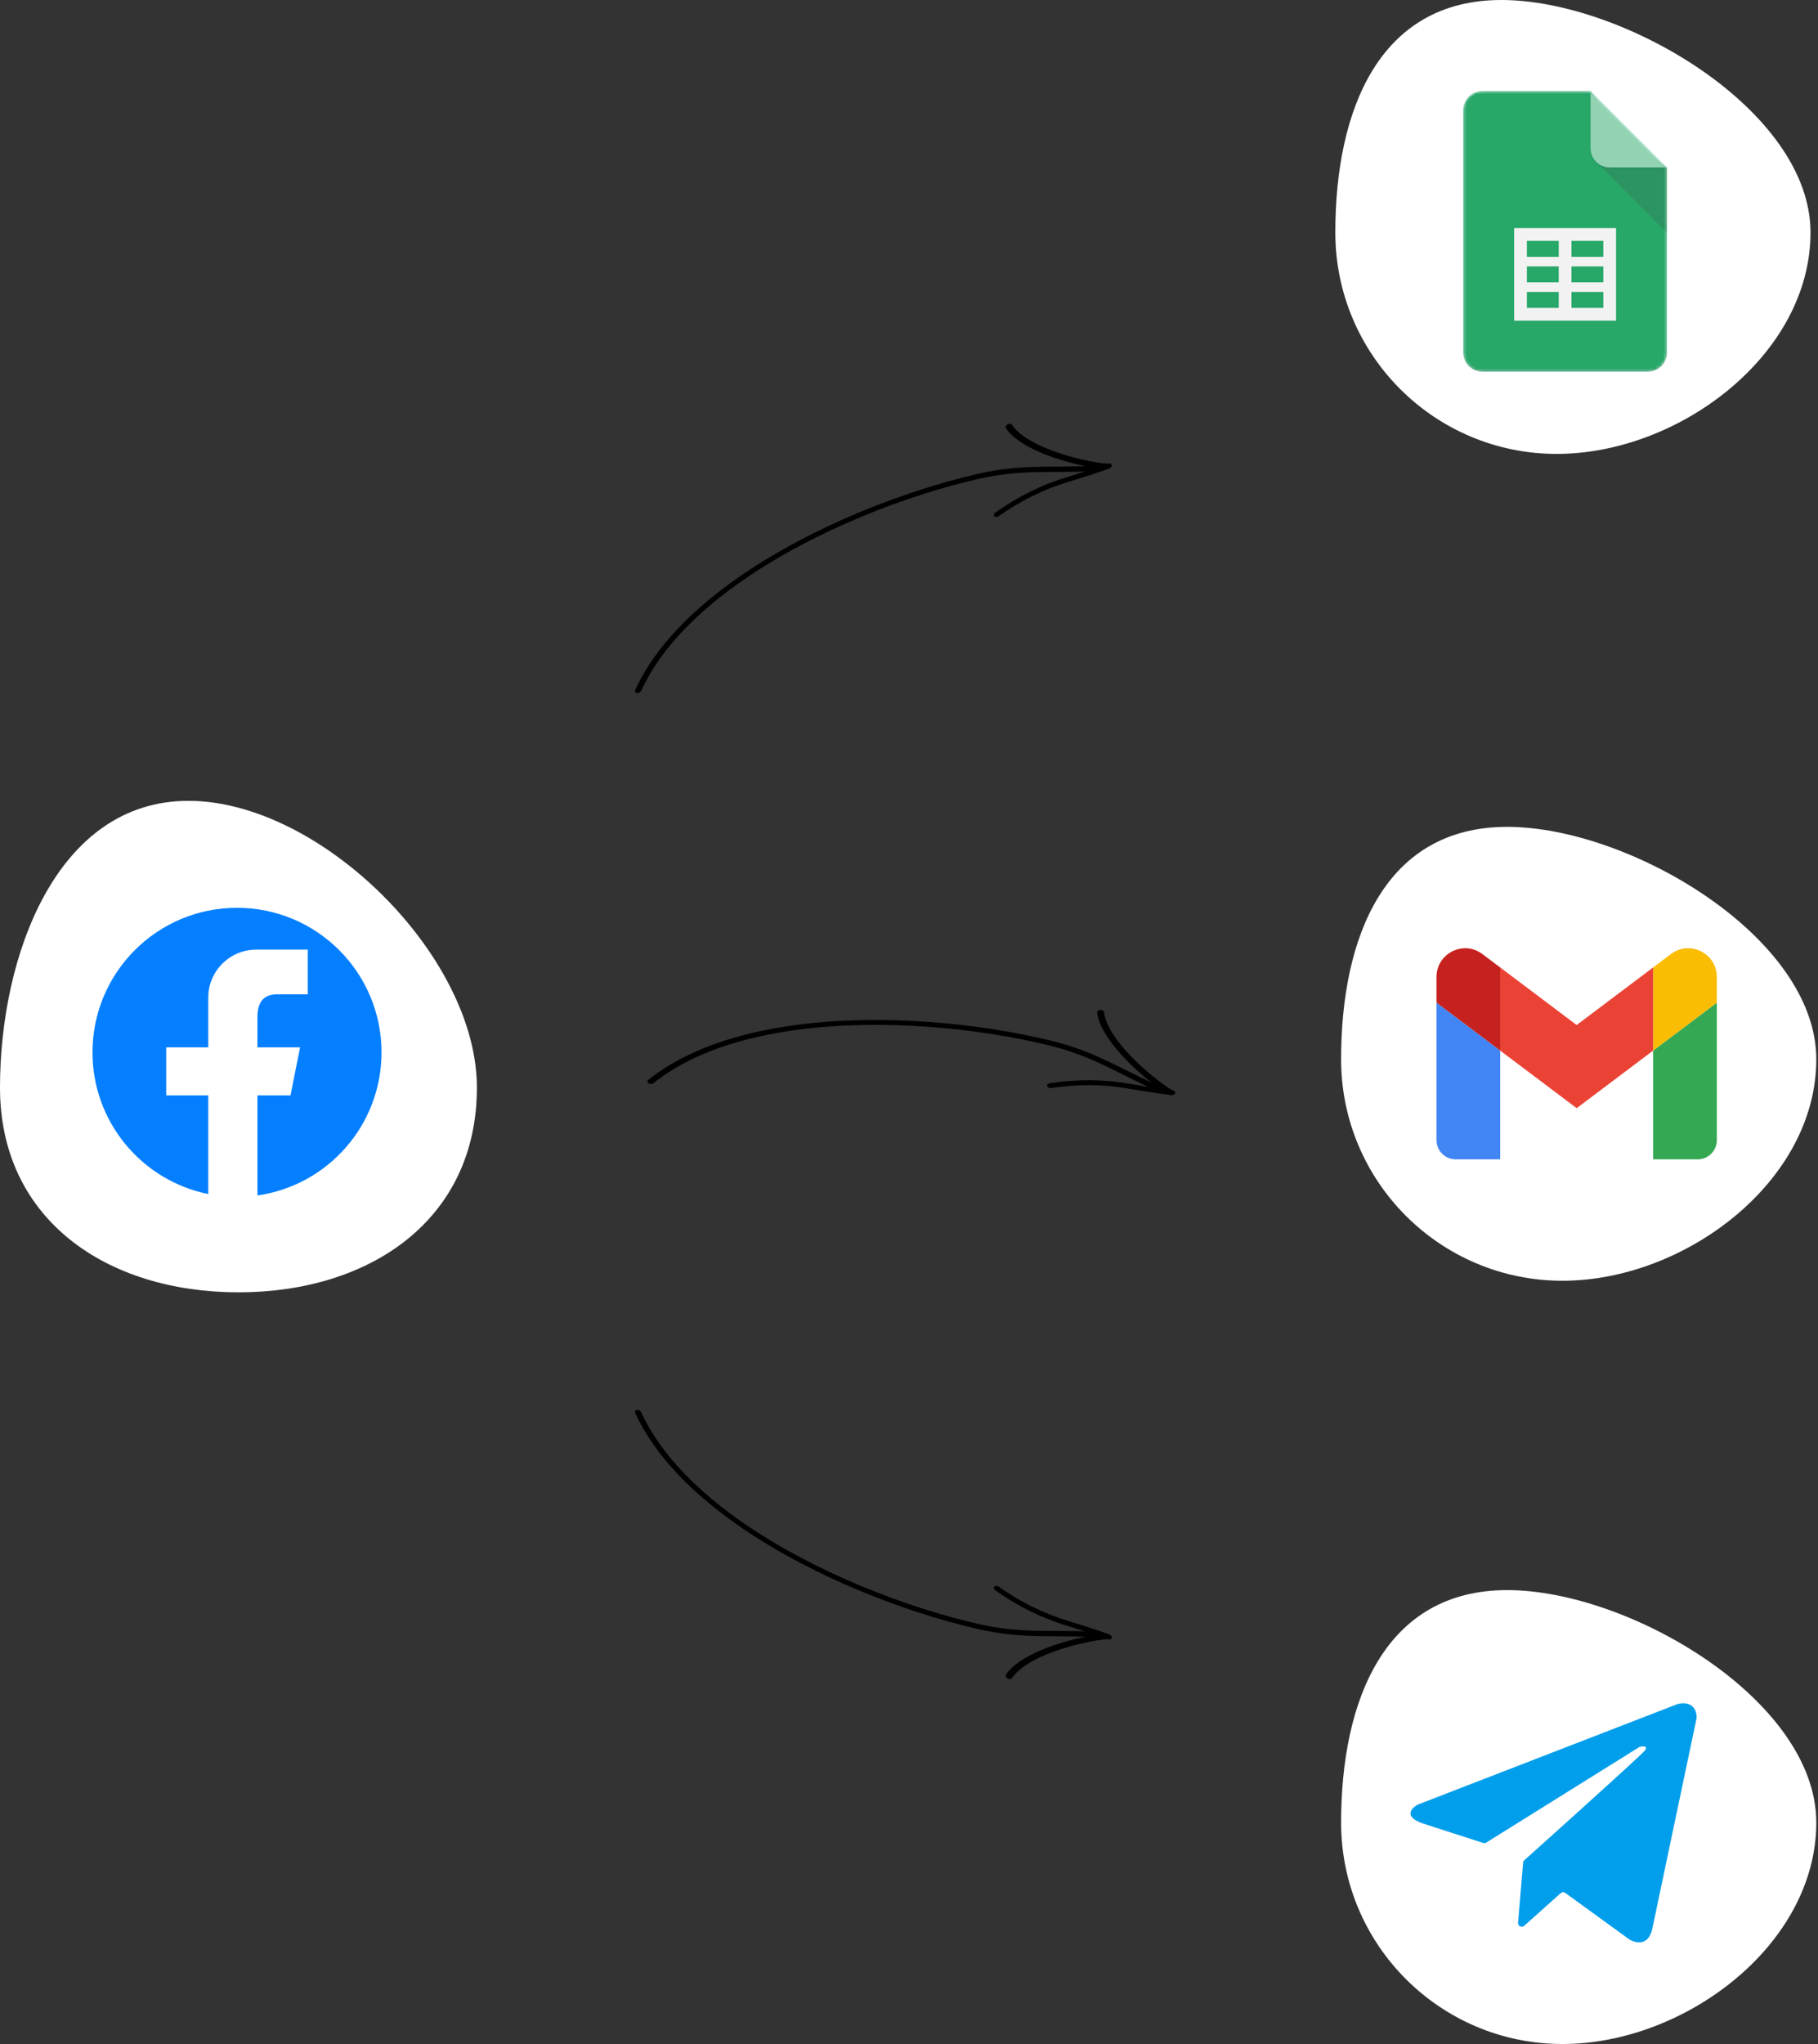
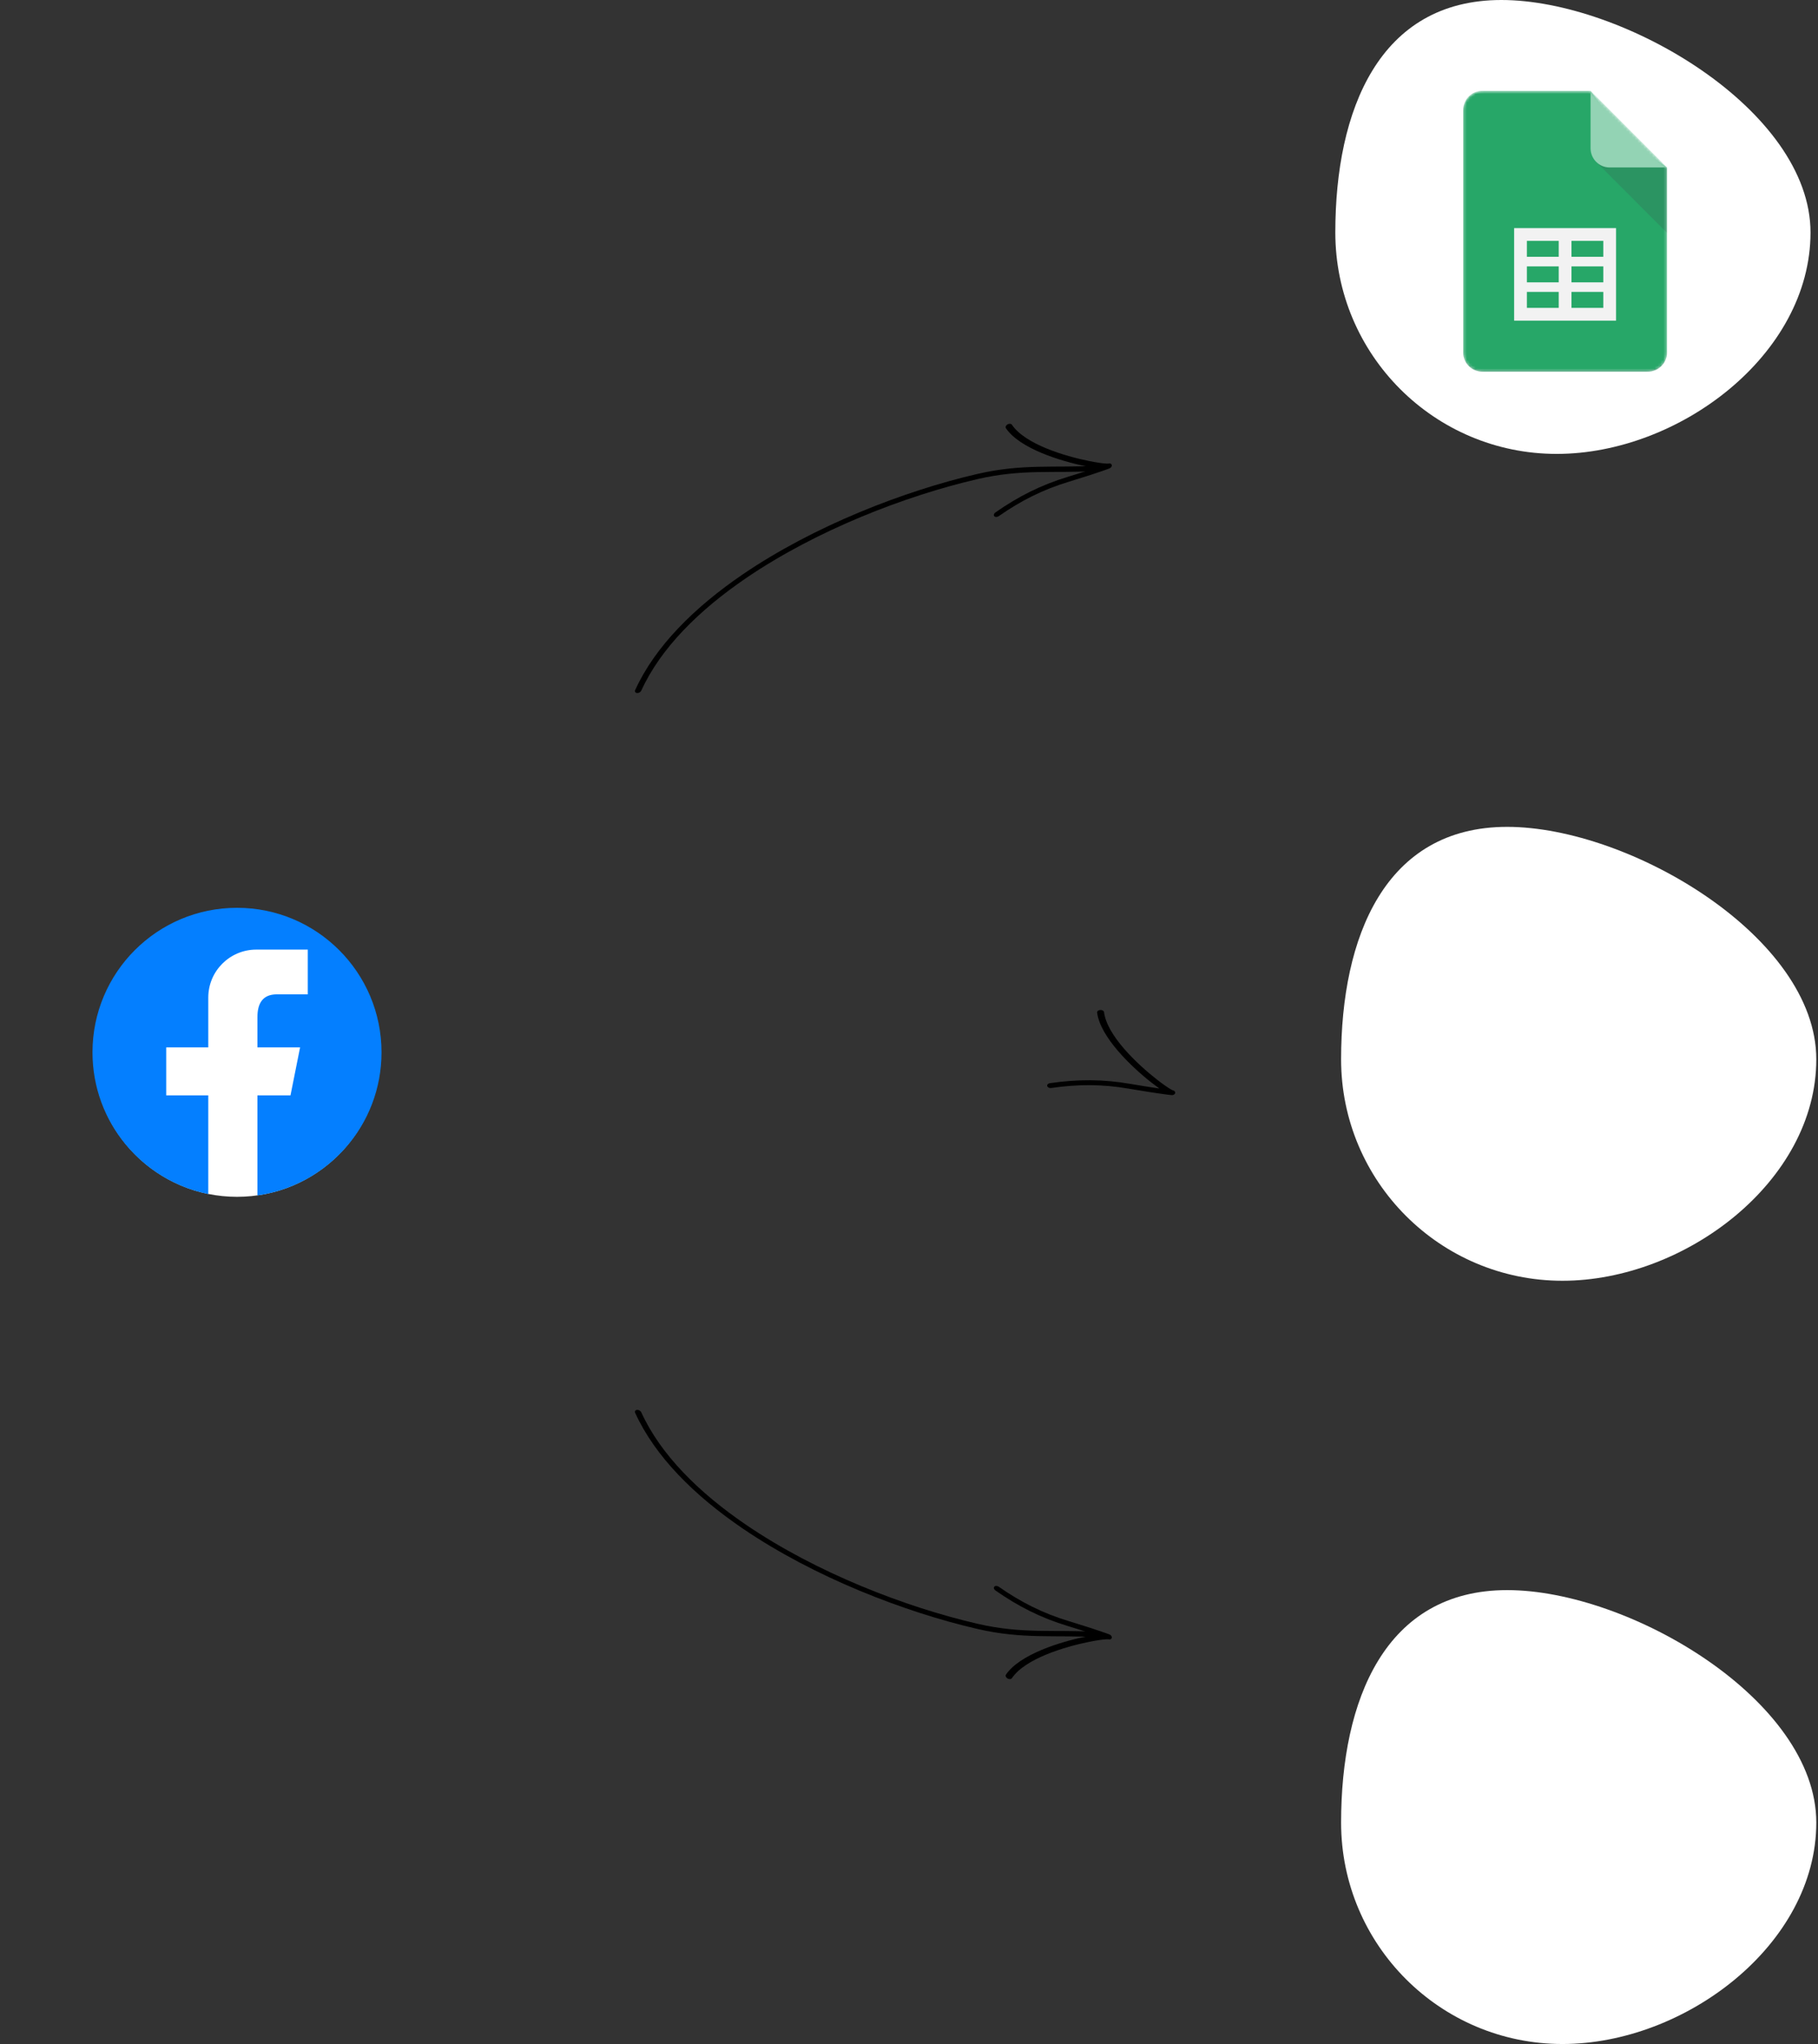
<svg xmlns="http://www.w3.org/2000/svg" width="629" height="707" viewBox="0 0 629 707" fill="none">
  <rect x="0" y="0" width="629" height="707" fill="#333333" stroke="none" />
-   <path d="M165 376.188C165 421.868 128.063 447 82.5 447C36.937 447 0 421.868 0 376.188C0 330.507 19.614 277 65.177 277C110.741 277 165 330.507 165 376.188Z" fill="white" />
  <g clip-path="url(#clip0_3172_2248)">
    <path d="M82 413.967C109.475 413.967 131.747 391.694 131.747 364.22C131.747 336.746 109.475 314.474 82 314.474C54.526 314.474 32.254 336.746 32.254 364.22C32.254 391.694 54.526 413.967 82 413.967Z" fill="white" />
    <path d="M82 314C54.386 314 32 336.385 32 364C32 388.21 49.209 408.399 72.061 413.008V378.871H57.511V362.272H72.061V345.058C72.061 335.89 79.493 328.458 88.66 328.458H106.49V343.93H95.782C90.761 343.93 89.07 347.235 89.07 351.769V362.272H103.826L100.509 378.871H89.07V413.493C113.335 410.056 132 389.213 132 364C132 336.385 109.615 314 82 314Z" fill="#047FFF" />
  </g>
  <path d="M626.411 80.405C626.411 122.707 580.898 157 538.595 157C496.293 157 462 122.707 462 80.405C462 38.102 477.154 5.78995e-07 519.456 5.78995e-07C561.759 5.78995e-07 626.411 38.102 626.411 80.405Z" fill="white" />
  <mask id="mask0_3172_2248" style="mask-type:luminance" maskUnits="userSpaceOnUse" x="506" y="31" width="71" height="98">
    <path d="M550.314 31.43H512.852C509.216 31.43 506.241 34.411 506.241 38.054V121.947C506.241 125.589 509.216 128.57 512.852 128.57H570.147C573.783 128.57 576.758 125.589 576.758 121.947V57.923L550.314 31.43Z" fill="white" />
  </mask>
  <g mask="url(#mask0_3172_2248)">
    <path d="M550.314 31.43H512.852C509.216 31.43 506.241 34.411 506.241 38.054V121.947C506.241 125.589 509.216 128.57 512.852 128.57H570.147C573.783 128.57 576.758 125.589 576.758 121.947V57.923L561.333 46.884L550.314 31.43Z" fill="#0F9D58" />
  </g>
  <mask id="mask1_3172_2248" style="mask-type:luminance" maskUnits="userSpaceOnUse" x="506" y="31" width="71" height="98">
    <path d="M550.314 31.43H512.852C509.216 31.43 506.241 34.411 506.241 38.054V121.947C506.241 125.589 509.216 128.57 512.852 128.57H570.147C573.783 128.57 576.758 125.589 576.758 121.947V57.923L550.314 31.43Z" fill="white" />
  </mask>
  <g mask="url(#mask1_3172_2248)">
    <path d="M523.87 78.896V110.908H559.129V78.896H523.87ZM539.296 106.493H528.277V100.973H539.296V106.493ZM539.296 97.662H528.277V92.142H539.296V97.662ZM539.296 88.831H528.277V83.312H539.296V88.831ZM554.721 106.493H543.703V100.973H554.721V106.493ZM554.721 97.662H543.703V92.142H554.721V97.662ZM554.721 88.831H543.703V83.312H554.721V88.831Z" fill="#F1F1F1" />
  </g>
  <mask id="mask2_3172_2248" style="mask-type:luminance" maskUnits="userSpaceOnUse" x="506" y="31" width="71" height="98">
    <path d="M550.314 31.43H512.852C509.216 31.43 506.241 34.411 506.241 38.054V121.947C506.241 125.589 509.216 128.57 512.852 128.57H570.147C573.783 128.57 576.758 125.589 576.758 121.947V57.923L550.314 31.43Z" fill="white" />
  </mask>
  <g mask="url(#mask2_3172_2248)">
    <path d="M552.248 55.986L576.758 80.535V57.923L552.248 55.986Z" fill="url(#paint0_linear_3172_2248)" />
  </g>
  <mask id="mask3_3172_2248" style="mask-type:luminance" maskUnits="userSpaceOnUse" x="506" y="31" width="71" height="98">
    <path d="M550.314 31.43H512.852C509.216 31.43 506.241 34.411 506.241 38.054V121.947C506.241 125.589 509.216 128.57 512.852 128.57H570.147C573.783 128.57 576.758 125.589 576.758 121.947V57.923L550.314 31.43Z" fill="white" />
  </mask>
  <g mask="url(#mask3_3172_2248)">
    <path d="M550.314 31.43V51.3C550.314 54.959 553.273 57.923 556.925 57.923H576.758L550.314 31.43Z" fill="#87CEAC" />
  </g>
  <mask id="mask4_3172_2248" style="mask-type:luminance" maskUnits="userSpaceOnUse" x="506" y="31" width="71" height="98">
    <path d="M550.314 31.43H512.852C509.216 31.43 506.241 34.411 506.241 38.054V121.947C506.241 125.589 509.216 128.57 512.852 128.57H570.147C573.783 128.57 576.758 125.589 576.758 121.947V57.923L550.314 31.43Z" fill="white" />
  </mask>
  <g mask="url(#mask4_3172_2248)">
    <path d="M512.852 31.43C509.216 31.43 506.241 34.411 506.241 38.054V38.605C506.241 34.963 509.216 31.982 512.852 31.982H550.314V31.43H512.852Z" fill="white" fill-opacity="0.2" />
  </g>
  <mask id="mask5_3172_2248" style="mask-type:luminance" maskUnits="userSpaceOnUse" x="506" y="31" width="71" height="98">
    <path d="M550.314 31.43H512.852C509.216 31.43 506.241 34.411 506.241 38.054V121.947C506.241 125.589 509.216 128.57 512.852 128.57H570.147C573.783 128.57 576.758 125.589 576.758 121.947V57.923L550.314 31.43Z" fill="white" />
  </mask>
  <g mask="url(#mask5_3172_2248)">
    <path d="M570.147 128.018H512.852C509.216 128.018 506.241 125.037 506.241 121.395V121.947C506.241 125.589 509.216 128.57 512.852 128.57H570.147C573.783 128.57 576.758 125.589 576.758 121.947V121.395C576.758 125.037 573.783 128.018 570.147 128.018Z" fill="#263238" fill-opacity="0.2" />
  </g>
  <mask id="mask6_3172_2248" style="mask-type:luminance" maskUnits="userSpaceOnUse" x="506" y="31" width="71" height="98">
    <path d="M550.314 31.43H512.852C509.216 31.43 506.241 34.411 506.241 38.054V121.947C506.241 125.589 509.216 128.57 512.852 128.57H570.147C573.783 128.57 576.758 125.589 576.758 121.947V57.923L550.314 31.43Z" fill="white" />
  </mask>
  <g mask="url(#mask6_3172_2248)">
-     <path d="M556.925 57.923C553.273 57.923 550.314 54.959 550.314 51.3V51.852C550.314 55.511 553.273 58.475 556.925 58.475H576.758V57.923H556.925Z" fill="#263238" fill-opacity="0.1" />
-   </g>
+     </g>
  <path d="M550.314 31.43H512.852C509.216 31.43 506.241 34.411 506.241 38.054V121.947C506.241 125.589 509.216 128.57 512.852 128.57H570.147C573.783 128.57 576.758 125.589 576.758 121.947V57.923L550.314 31.43Z" fill="url(#paint1_radial_3172_2248)" />
  <g clip-path="url(#clip1_3172_2248)">
    <path fill-rule="evenodd" clip-rule="evenodd" d="M221.872 238.884C228.602 224.112 241.923 211.011 258.087 199.991C282.499 183.349 313.398 171.447 338.183 165.722C353.761 162.122 364.366 163.783 379.545 162.916C380.16 162.881 380.762 162.437 380.889 161.923C381.017 161.412 380.622 161.022 380.008 161.059C364.651 161.935 353.913 160.294 338.154 163.934C313.023 169.739 281.696 181.821 256.942 198.696C240.331 210.019 226.679 223.503 219.762 238.683C219.529 239.195 219.81 239.654 220.393 239.709C220.976 239.765 221.639 239.395 221.872 238.884Z" fill="black" />
    <path fill-rule="evenodd" clip-rule="evenodd" d="M383.431 160.356C383.377 160.357 383.017 160.367 382.724 160.349C381.505 160.28 379.441 159.989 376.907 159.485C368.414 157.786 354.677 153.678 350.097 146.901C349.833 146.51 349.157 146.465 348.588 146.8C348.019 147.134 347.769 147.721 348.034 148.112C352.799 155.164 367.001 159.537 375.84 161.303C377.024 161.539 378.112 161.732 379.067 161.876C375.873 162.944 372.674 163.948 369.462 164.927C360.216 167.743 352.42 171.645 344.403 177.242C343.867 177.616 343.694 178.207 344.02 178.558C344.342 178.91 345.043 178.891 345.578 178.516C353.295 173.13 360.8 169.369 369.7 166.658C373.897 165.378 378.079 164.053 382.247 162.608C382.661 162.464 383.737 162.081 383.884 162.01C384.721 161.603 384.685 161.02 384.669 160.894C384.662 160.833 384.515 160.09 383.431 160.356ZM383.421 162.152C383.451 162.144 383.482 162.138 383.514 162.129C383.488 162.137 383.457 162.143 383.421 162.152Z" fill="black" />
  </g>
  <g clip-path="url(#clip2_3172_2248)">
-     <path fill-rule="evenodd" clip-rule="evenodd" d="M226.096 374.657C238.746 364.485 256.534 358.769 275.926 356.188C305.213 352.292 338.165 355.544 362.879 361.568C378.413 365.353 387.14 371.602 401.09 377.65C401.655 377.894 402.393 377.768 402.737 377.366C403.082 376.967 402.903 376.441 402.338 376.198C388.225 370.08 379.371 363.788 363.656 359.958C338.597 353.85 305.183 350.566 275.485 354.516C255.558 357.167 237.302 363.077 224.301 373.53C223.863 373.882 223.908 374.419 224.404 374.73C224.899 375.041 225.658 375.009 226.096 374.657Z" fill="black" />
    <path fill-rule="evenodd" clip-rule="evenodd" d="M405.712 377.109C405.663 377.085 405.337 376.933 405.083 376.785C404.025 376.175 402.312 374.988 400.275 373.399C393.451 368.064 383.025 358.221 381.98 350.109C381.919 349.641 381.336 349.297 380.677 349.34C380.018 349.383 379.532 349.795 379.592 350.263C380.68 358.704 391.402 368.994 398.504 374.543C399.456 375.286 400.342 375.947 401.13 376.506C397.797 376.025 394.488 375.484 391.179 374.915C381.653 373.275 372.935 373.258 363.258 374.655C362.611 374.747 362.191 375.198 362.324 375.658C362.454 376.117 363.089 376.415 363.736 376.321C373.05 374.977 381.445 374.99 390.614 376.568C394.938 377.311 399.269 378.006 403.642 378.588C404.077 378.646 405.21 378.788 405.373 378.79C406.304 378.803 406.534 378.266 406.576 378.146C406.597 378.088 406.8 377.358 405.712 377.109ZM404.896 378.708C404.926 378.715 404.956 378.723 404.989 378.73C404.962 378.725 404.932 378.717 404.896 378.708Z" fill="black" />
  </g>
  <path d="M628.411 366.405C628.411 408.707 582.898 443 540.595 443C498.293 443 464 408.707 464 366.405C464 324.102 479.154 286 521.456 286C563.759 286 628.411 324.102 628.411 366.405Z" fill="white" />
  <g clip-path="url(#clip3_3172_2248)">
    <path d="M503.614 401H519.045V363.394L497 346.803V394.364C497 398.036 499.965 401 503.614 401Z" fill="#4285F4" />
    <path d="M571.954 401H587.386C591.045 401 594 398.025 594 394.364V346.803L571.954 363.394" fill="#34A853" />
    <path d="M571.954 334.636V363.394L594 346.803V337.955C594 329.748 584.663 325.069 578.127 329.991" fill="#FBBC04" />
    <path d="M519.046 363.394V334.636L545.5 354.545L571.955 334.636V363.394L545.5 383.303" fill="#EA4335" />
    <path d="M497 337.955V346.803L519.045 363.394V334.636L512.873 329.991C506.325 325.069 497 329.748 497 337.955Z" fill="#C5221F" />
  </g>
  <g clip-path="url(#clip4_3172_2248)">
    <path fill-rule="evenodd" clip-rule="evenodd" d="M221.866 488.49C228.598 503.261 241.92 516.361 258.085 527.38C282.498 544.019 313.398 555.92 338.184 561.643C353.761 565.241 364.366 563.58 379.546 564.445C380.161 564.48 380.762 564.925 380.89 565.438C381.018 565.95 380.622 566.339 380.009 566.302C364.651 565.427 353.914 567.07 338.154 563.43C313.023 557.627 281.695 545.548 256.939 528.675C240.328 517.353 226.674 503.87 219.756 488.691C219.523 488.179 219.805 487.72 220.387 487.665C220.97 487.609 221.633 487.979 221.866 488.49Z" fill="black" />
    <path fill-rule="evenodd" clip-rule="evenodd" d="M383.432 567.005C383.378 567.004 383.018 566.994 382.725 567.012C381.506 567.081 379.442 567.372 376.908 567.876C368.415 569.576 354.678 573.685 350.099 580.463C349.834 580.854 349.159 580.898 348.59 580.564C348.02 580.23 347.771 579.643 348.035 579.252C352.8 572.2 367.002 567.825 375.84 566.058C377.024 565.822 378.112 565.629 379.068 565.485C375.874 564.417 372.675 563.413 369.463 562.435C360.216 559.62 352.419 555.718 344.403 550.122C343.866 549.749 343.694 549.157 344.019 548.806C344.341 548.454 345.042 548.473 345.578 548.848C353.295 554.233 360.8 557.994 369.701 560.704C373.898 561.984 378.079 563.308 382.247 564.753C382.662 564.897 383.738 565.279 383.885 565.351C384.722 565.758 384.686 566.34 384.67 566.467C384.663 566.528 384.516 567.271 383.432 567.005ZM383.422 565.209C383.451 565.217 383.482 565.223 383.515 565.232C383.489 565.224 383.458 565.218 383.422 565.209Z" fill="black" />
  </g>
  <path d="M628.411 630.405C628.411 672.707 582.898 707 540.595 707C498.293 707 464 672.707 464 630.405C464 588.102 479.154 550 521.456 550C563.759 550 628.411 588.102 628.411 630.405Z" fill="white" />
  <g clip-path="url(#clip5_3172_2248)">
-     <path d="M580.233 589.481L490.576 624.175C490.522 624.196 490.471 624.22 490.421 624.249C489.694 624.661 484.62 627.764 491.775 630.546L491.848 630.574L513.197 637.471C513.36 637.524 513.532 637.54 513.702 637.52C513.872 637.499 514.036 637.441 514.181 637.351L567.133 604.313C567.262 604.232 567.407 604.178 567.558 604.153C568.295 604.031 570.416 603.803 569.074 605.506C567.556 607.44 531.388 639.851 527.374 643.445C527.143 643.653 526.999 643.942 526.974 644.252L525.222 665.135C525.222 665.347 525.271 665.557 525.366 665.747C525.461 665.938 525.599 666.103 525.769 666.231C526.01 666.383 526.294 666.453 526.579 666.432C526.863 666.41 527.133 666.298 527.349 666.111L540.033 654.774C540.234 654.595 540.489 654.49 540.758 654.477C541.026 654.463 541.291 654.541 541.509 654.699L563.639 670.767L563.71 670.815C564.246 671.146 570.031 674.513 571.702 666.995L586.977 594.359C586.998 594.129 587.205 591.6 585.397 590.105C583.498 588.543 580.811 589.332 580.407 589.417C580.347 589.434 580.289 589.455 580.233 589.481Z" fill="#009EEB" />
-   </g>
+     </g>
  <defs>
    <linearGradient id="paint0_linear_3172_2248" x1="1777.89" y1="266.772" x2="1777.89" y2="2511.3" gradientUnits="userSpaceOnUse">
      <stop stop-color="#263238" stop-opacity="0.2" />
      <stop offset="1" stop-color="#263238" stop-opacity="0.02" />
    </linearGradient>
    <radialGradient id="paint1_radial_3172_2248" cx="0" cy="0" r="1" gradientUnits="userSpaceOnUse" gradientTransform="translate(729.643 223.42) scale(11370.8 11391.7)">
      <stop stop-color="white" stop-opacity="0.1" />
      <stop offset="1" stop-color="white" stop-opacity="0" />
    </radialGradient>
    <clipPath id="clip0_3172_2248">
      <rect width="100" height="100" fill="white" transform="translate(32 314)" />
    </clipPath>
    <clipPath id="clip1_3172_2248">
      <rect width="130" height="183" fill="white" transform="translate(244.421 288.372) rotate(-116.705)" />
    </clipPath>
    <clipPath id="clip2_3172_2248">
      <rect width="130" height="183" fill="white" transform="translate(224 429) rotate(-90)" />
    </clipPath>
    <clipPath id="clip3_3172_2248">
-       <rect width="97" height="73" fill="white" transform="translate(497 328)" />
-     </clipPath>
+       </clipPath>
    <clipPath id="clip4_3172_2248">
      <rect width="130" height="183" fill="white" transform="matrix(-0.449 0.893 0.893 0.449 244.412 439)" />
    </clipPath>
    <clipPath id="clip5_3172_2248">
      <rect width="99" height="99" fill="white" transform="translate(488 581)" />
    </clipPath>
  </defs>
</svg>